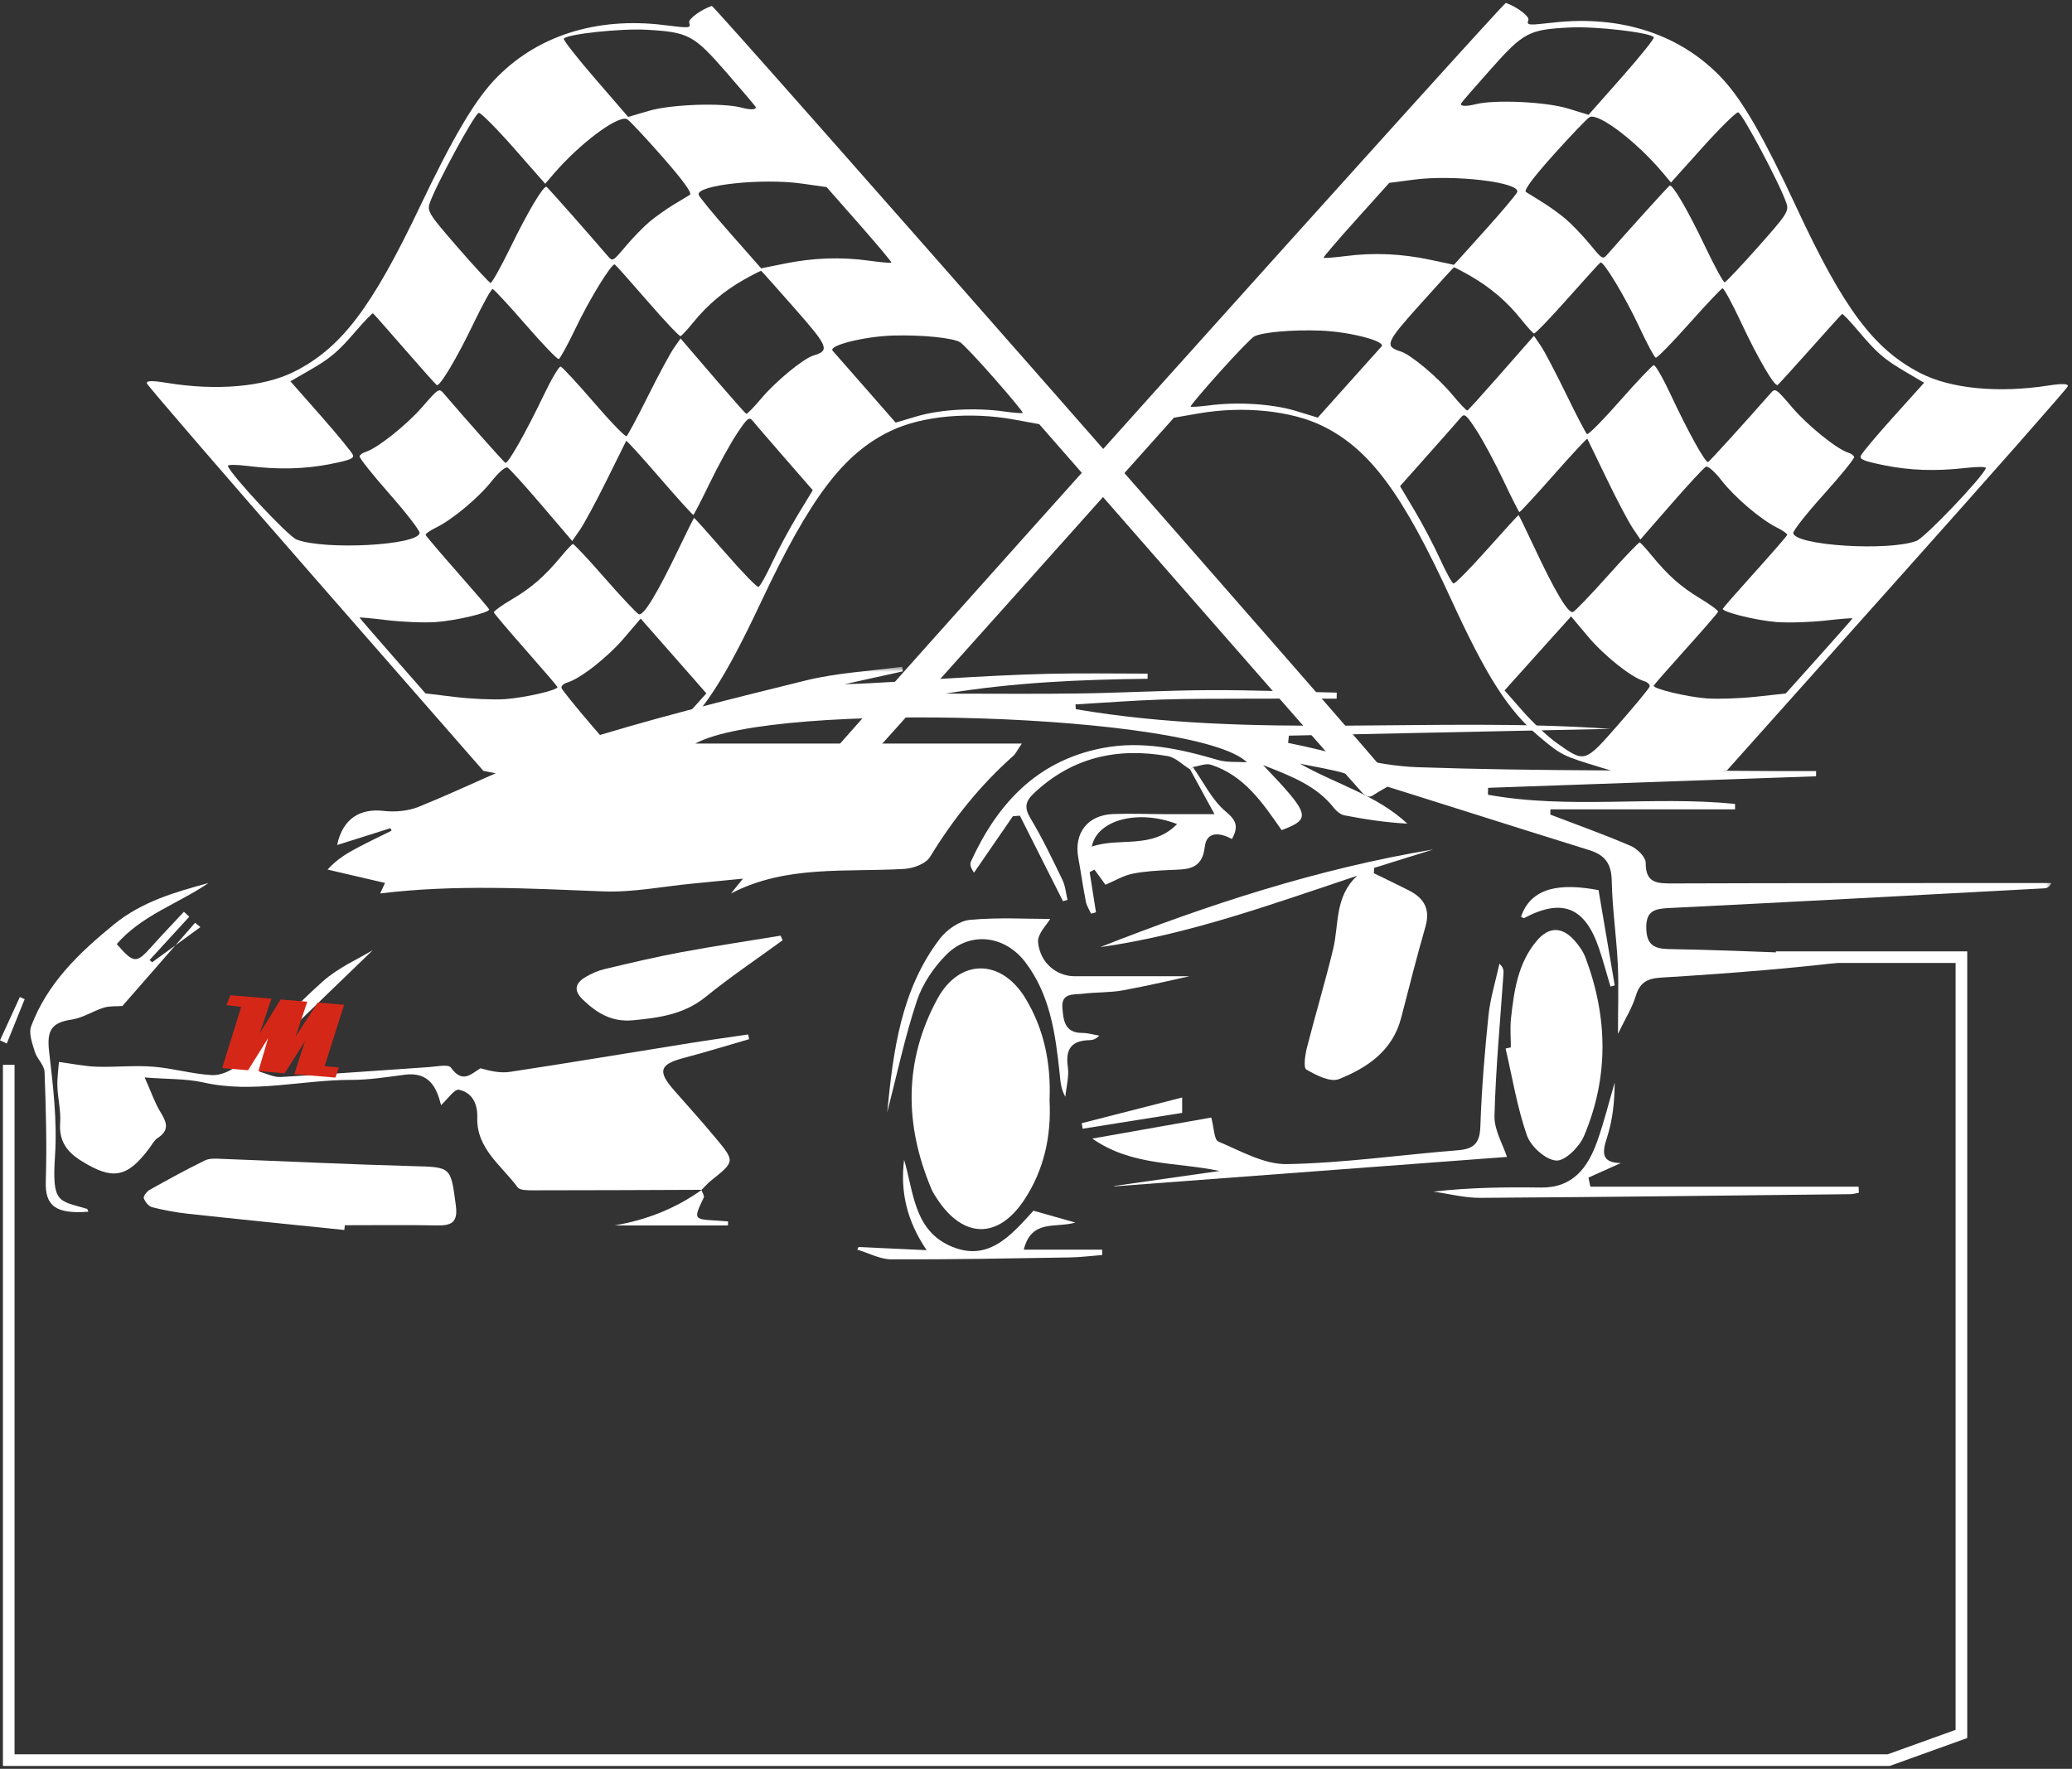
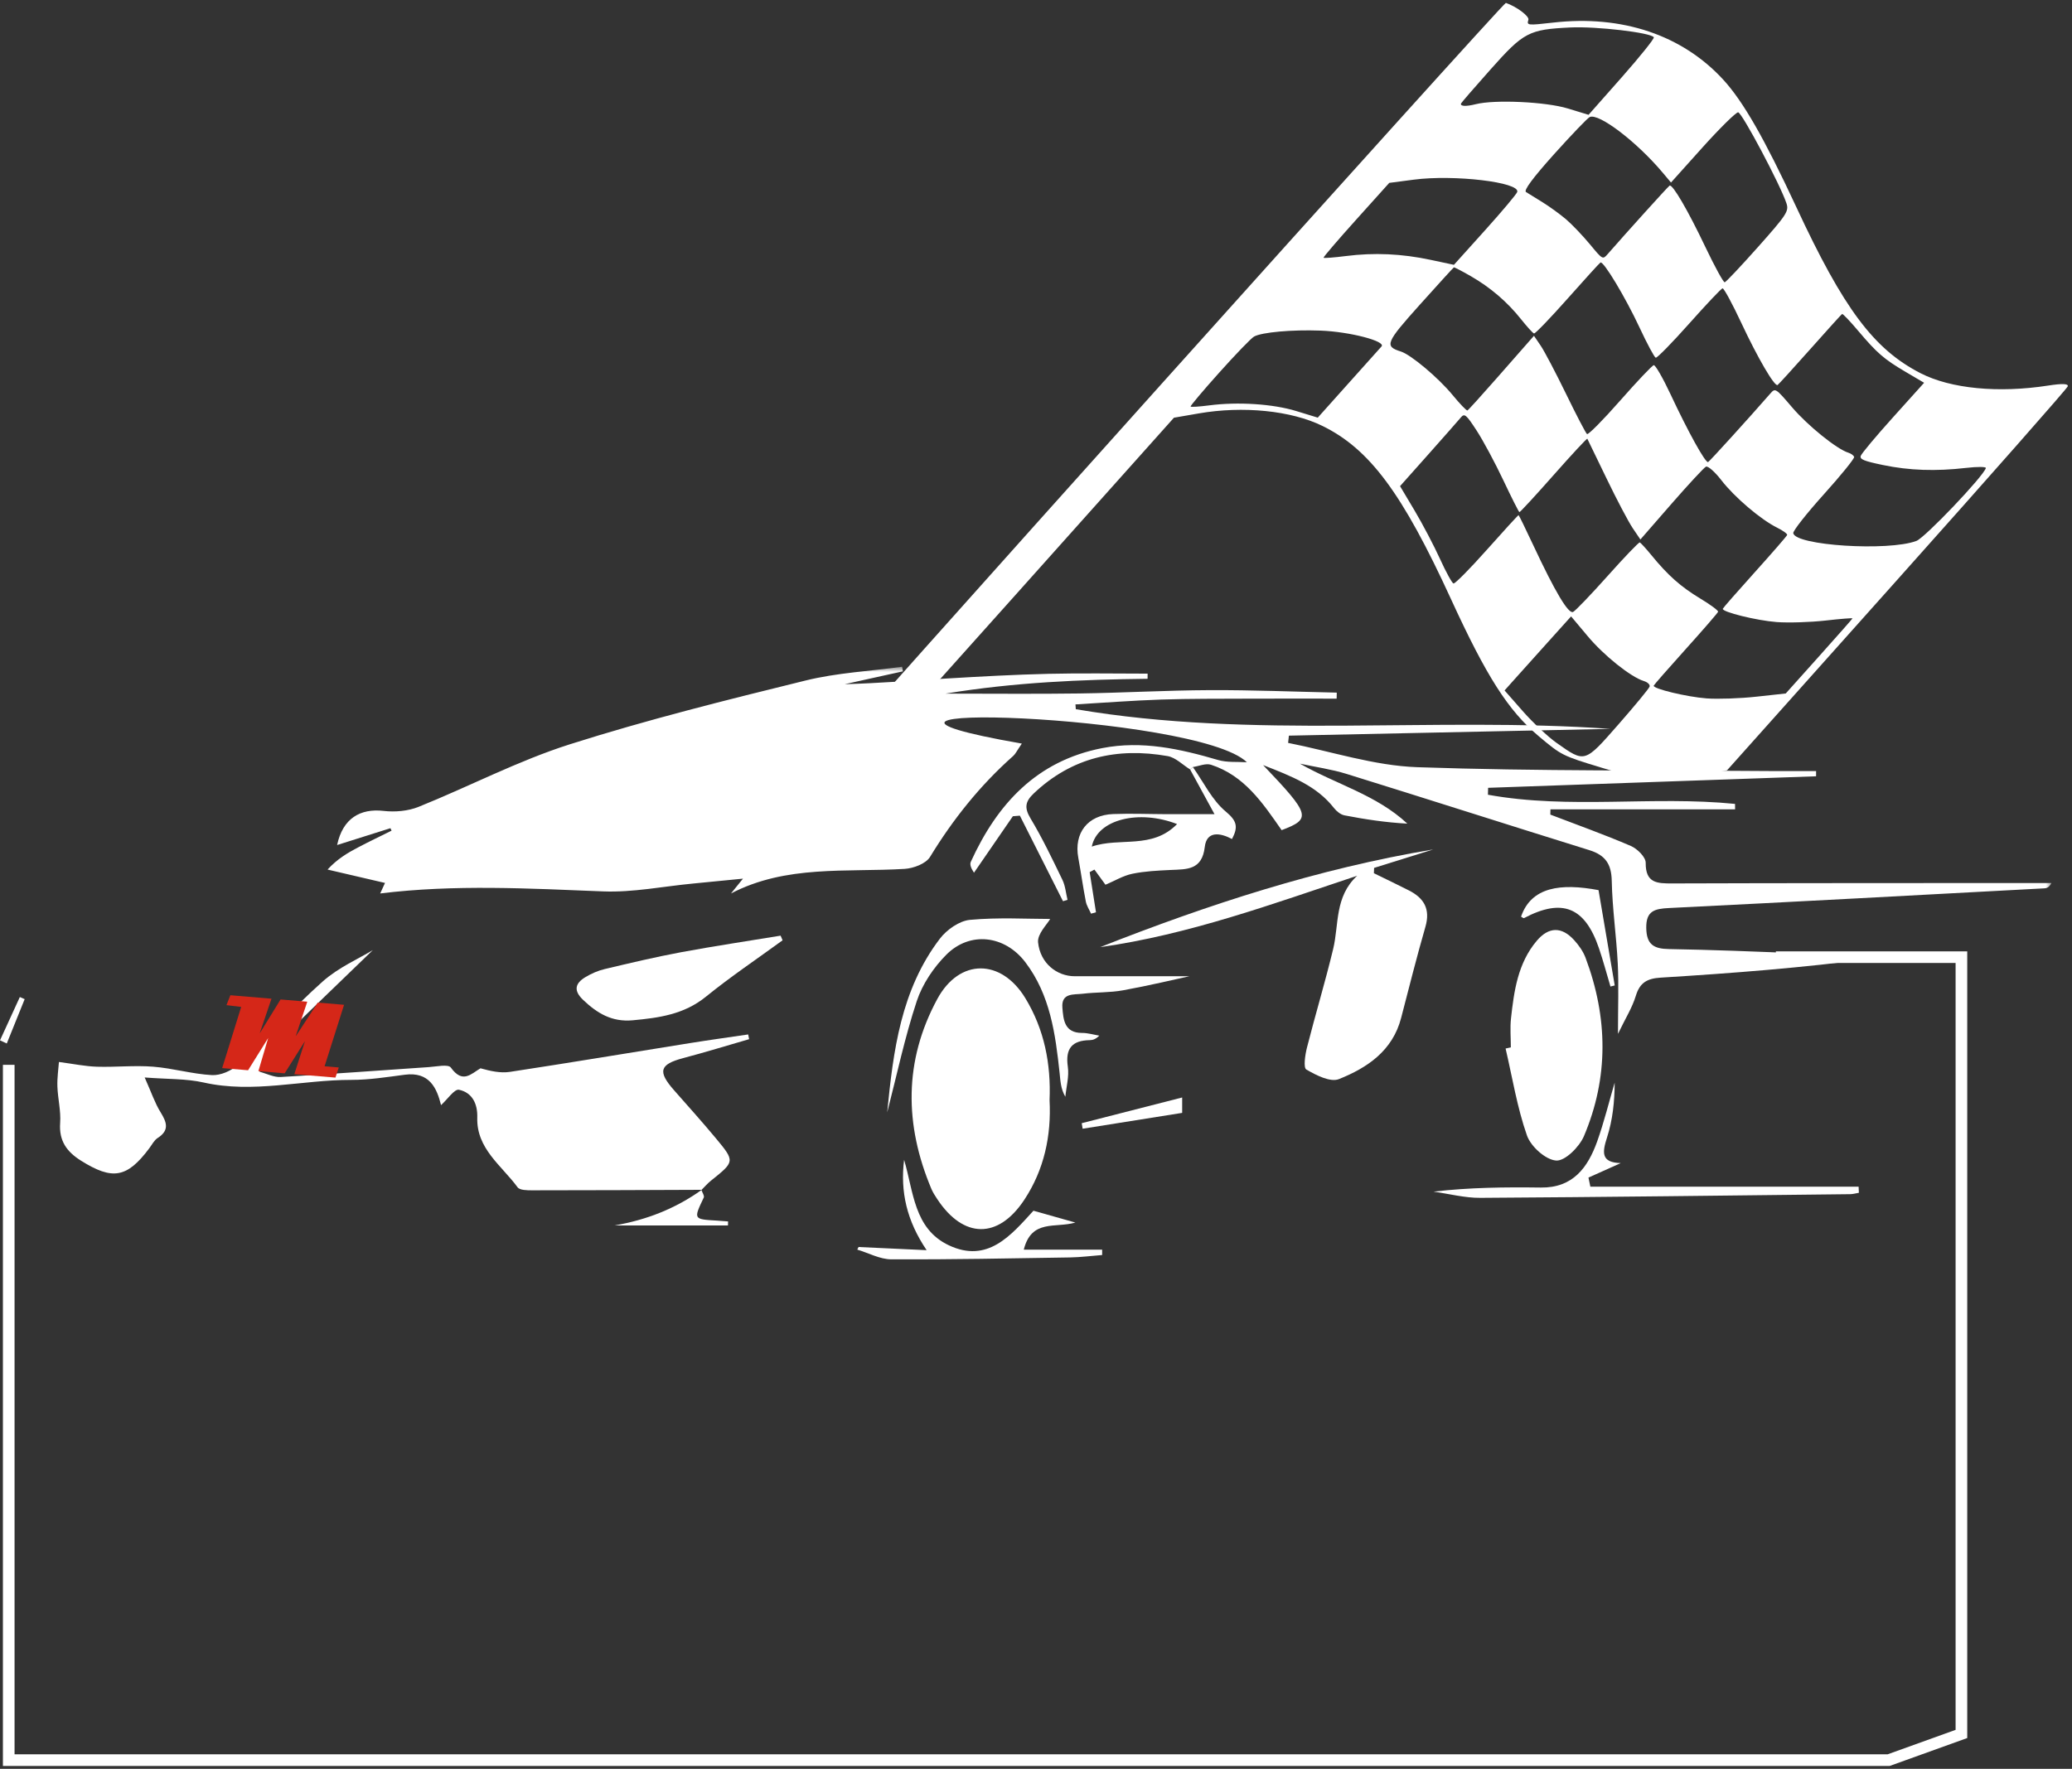
<svg xmlns="http://www.w3.org/2000/svg" width="356" height="304" viewBox="0 0 356 304" fill="none">
  <rect x="0" y="0" width="356" height="304" fill="#333333" stroke="none" />
  <path d="M1.5 183V302.5H324.5L337 298V164.5H305.122" stroke="white" stroke-width="2" />
  <path d="M145.499 134.553C146.051 133.997 158.92 119.649 174.102 102.666L201.699 71.789L205.932 71.056C213.57 69.727 221.83 70.562 227.216 73.202C235.326 77.175 240.954 84.76 249.298 102.953C255.391 116.245 259.134 122.108 264.322 126.479C268.277 129.816 268.418 129.887 275.208 131.948C282.797 134.253 285.892 134.452 293.044 133.087L296.734 132.386L325.894 99.739C341.932 81.784 355.15 66.783 355.269 66.403C355.415 65.931 354.355 65.887 351.896 66.266C343.327 67.591 335.169 66.8 329.991 64.147C321.951 60.019 316.764 53.084 308.623 35.566C303.153 23.81 299.507 17.439 296.103 13.718C289.062 6.027 278.691 2.535 266.864 3.882C262.414 4.385 262.3 4.372 262.6 3.396C262.785 2.791 260.565 1.131 258.732 0.5C258.322 0.359 140.533 131.617 140.25 132.527C140.193 132.721 140.745 133.215 141.482 133.626C142.219 134.041 143.199 134.646 143.658 134.973C144.21 135.365 144.842 135.224 145.499 134.558V134.553ZM267.456 127.684C265.986 126.651 263.372 124.196 261.646 122.232L258.507 118.66L260.167 116.802C261.081 115.782 263.655 112.917 265.884 110.436L269.937 105.933L272.776 109.319C275.583 112.674 280.192 116.356 282.444 117.049C283.089 117.243 283.53 117.671 283.428 117.998C283.331 118.325 280.916 121.252 278.065 124.505C272.224 131.167 272.343 131.132 267.456 127.684ZM284.13 117.839C284.175 117.698 286.656 114.863 289.644 111.544C292.633 108.224 295.132 105.341 295.194 105.138C295.255 104.939 293.883 103.915 292.143 102.873C288.797 100.856 286.567 98.882 283.751 95.43C282.802 94.269 281.892 93.275 281.733 93.227C281.57 93.178 279.084 95.765 276.215 98.984C273.345 102.198 270.674 104.983 270.281 105.169C269.474 105.557 267.191 101.73 263.417 93.655C262.11 90.861 260.984 88.556 260.913 88.534C260.847 88.512 258.406 91.178 255.492 94.454C252.574 97.734 249.983 100.357 249.726 100.277C249.475 100.198 248.433 98.299 247.413 96.057C246.393 93.81 244.433 90.079 243.056 87.761L240.548 83.55L245.409 78.089C248.08 75.082 250.587 72.239 250.98 71.763C251.62 70.99 251.903 71.224 253.713 74.005C254.825 75.714 256.883 79.55 258.291 82.53C259.699 85.514 260.944 87.978 261.055 88.013C261.165 88.049 263.814 85.179 266.939 81.638C270.065 78.098 272.67 75.294 272.727 75.405C272.789 75.519 274.268 78.575 276.016 82.203C277.76 85.828 279.791 89.677 280.519 90.759L281.844 92.719L287.163 86.614C290.095 83.254 292.766 80.371 293.106 80.204C293.45 80.04 294.637 81.082 295.759 82.534C298.019 85.457 302.513 89.285 305.33 90.684C306.341 91.183 307.118 91.748 307.06 91.942C306.999 92.132 304.509 95.002 301.52 98.322C298.531 101.641 296.046 104.476 296.002 104.621C295.834 105.169 301.785 106.643 305.259 106.908C307.255 107.058 311.016 106.943 313.616 106.652C316.212 106.356 318.314 106.189 318.287 106.277C318.261 106.365 315.669 109.301 312.53 112.806L306.818 119.181L301.776 119.733C298.999 120.038 295.154 120.17 293.229 120.029C289.821 119.773 283.967 118.364 284.13 117.839ZM209.517 63.997C212.312 60.876 214.987 58.108 215.464 57.843C216.788 57.101 222.002 56.633 226.898 56.819C231.887 57.004 238.178 58.642 237.365 59.543C237.096 59.843 234.518 62.721 231.639 65.935L226.412 71.776L222.708 70.641C218.709 69.414 212.674 69.025 207.742 69.67C206.065 69.891 204.634 69.979 204.559 69.873C204.489 69.763 206.718 67.118 209.517 63.997ZM308.111 91.616C308.063 91.214 310.429 88.212 313.374 84.941C316.318 81.674 318.654 78.786 318.57 78.53C318.481 78.27 318.035 77.943 317.576 77.802C315.621 77.206 310.614 73.171 307.93 70.028C305.069 66.681 305.025 66.65 304.16 67.644C300.452 71.895 293.759 79.268 293.481 79.409C293.039 79.634 290.055 74.248 287.013 67.741C285.706 64.951 284.413 62.708 284.139 62.761C283.861 62.814 281.256 65.564 278.347 68.871C275.442 72.177 272.886 74.756 272.674 74.601C272.462 74.447 270.846 71.348 269.081 67.714C267.315 64.085 265.35 60.346 264.714 59.41L263.558 57.711L262.626 58.77C262.11 59.357 259.602 62.214 257.042 65.127C254.486 68.041 252.274 70.478 252.124 70.544C251.978 70.606 250.821 69.405 249.554 67.864C247.131 64.92 242.416 60.955 240.69 60.412C237.829 59.512 238.072 58.911 243.965 52.347C247.086 48.868 249.709 45.989 249.797 45.95C249.881 45.91 251.183 46.59 252.693 47.455C256.088 49.406 258.993 51.901 261.372 54.903C262.379 56.165 263.364 57.251 263.567 57.309C263.765 57.371 266.352 54.686 269.315 51.344C272.272 48.007 274.824 45.204 274.983 45.115C275.508 44.828 279.274 51.097 281.685 56.267C282.987 59.061 284.245 61.406 284.479 61.476C284.709 61.547 287.296 58.911 290.223 55.618C293.15 52.329 295.728 49.596 295.957 49.552C296.183 49.508 297.635 52.179 299.18 55.49C301.988 61.494 304.888 66.469 305.414 66.169C305.568 66.081 308.076 63.33 310.99 60.05C313.903 56.77 316.384 54.029 316.499 53.962C316.614 53.892 317.85 55.185 319.249 56.841C322.534 60.721 323.691 61.719 327.474 63.949L330.591 65.785L325.258 71.71C322.322 74.972 319.819 77.961 319.7 78.358C319.519 78.941 320.252 79.241 323.523 79.921C328.052 80.861 332.56 81.02 337.805 80.415C339.747 80.19 341.275 80.204 341.199 80.446C340.754 81.903 330.732 92.419 329.262 92.966C324.428 94.781 308.372 93.752 308.111 91.616ZM232.99 37.774L238.694 31.43L242.901 30.878C249.832 29.968 261.196 31.319 260.684 32.992C260.573 33.355 258.079 36.321 255.143 39.584L249.806 45.513L245.811 44.661C240.844 43.601 236.098 43.385 231.255 44.003C229.207 44.263 227.472 44.396 227.406 44.294C227.339 44.193 229.856 41.261 232.99 37.774ZM269.076 37.694C268.052 36.824 266.233 35.5 265.028 34.758C263.823 34.012 262.547 33.222 262.189 33.001C261.757 32.732 263.381 30.547 267.001 26.512C270.008 23.165 272.767 20.287 273.138 20.115C274.692 19.395 281.212 24.366 285.671 29.668L287.101 31.368L292.523 25.328C295.507 22.009 298.262 19.298 298.637 19.302C299.286 19.316 305.868 31.717 306.937 34.935C307.387 36.29 307.007 36.873 302.076 42.422C299.136 45.729 296.549 48.471 296.333 48.515C296.112 48.559 294.607 45.804 292.982 42.396C289.993 36.114 287.366 31.615 286.859 31.902C286.625 32.03 279.42 40.003 276.241 43.645C275.372 44.647 275.367 44.643 273.151 41.963C271.928 40.489 270.096 38.568 269.076 37.694ZM251.02 17.797C251.064 17.66 253.355 15.011 256.115 11.912C261.801 5.524 262.67 5.065 269.813 4.721C274.29 4.504 283.649 5.604 284.152 6.407C284.28 6.61 281.808 9.692 278.665 13.254L272.939 19.731L269.345 18.636C265.593 17.492 256.812 17.086 253.554 17.907C251.89 18.322 250.874 18.283 251.02 17.797Z" fill="white" />
-   <path d="M234.065 136.253C233.522 135.692 220.812 121.207 205.82 104.065L178.559 72.902L174.343 72.125C166.728 70.716 158.468 71.462 153.06 74.045C144.919 77.934 139.228 85.453 130.712 103.557C124.496 116.78 120.7 122.607 115.477 126.92C111.491 130.214 111.349 130.284 104.546 132.271C96.949 134.496 93.854 134.659 86.724 133.22L83.047 132.478L54.245 99.531C38.401 81.409 25.351 66.271 25.236 65.887C25.09 65.414 26.15 65.383 28.604 65.79C37.151 67.202 45.305 66.5 50.501 63.9C58.576 59.861 63.825 52.982 72.129 35.553C77.705 23.854 81.413 17.523 84.848 13.841C91.956 6.222 102.352 2.844 114.148 4.314C118.59 4.866 118.704 4.857 118.413 3.877C118.236 3.268 120.466 1.63 122.302 1.021C122.713 0.884 239.058 133.37 239.328 134.284C239.385 134.478 238.829 134.964 238.092 135.37C237.35 135.776 236.365 136.368 235.902 136.69C235.346 137.078 234.719 136.928 234.07 136.257L234.065 136.253ZM112.338 128.09C113.813 127.07 116.448 124.647 118.192 122.7L121.362 119.163L119.724 117.287C118.819 116.254 116.281 113.363 114.078 110.864L110.074 106.312L107.208 109.672C104.365 112.996 99.73 116.629 97.474 117.296C96.829 117.486 96.379 117.91 96.476 118.236C96.573 118.567 98.957 121.517 101.769 124.797C107.539 131.52 107.42 131.485 112.338 128.09ZM95.779 118.069C95.739 117.927 93.289 115.067 90.335 111.716C87.382 108.365 84.918 105.456 84.857 105.257C84.799 105.054 86.177 104.047 87.925 103.019C91.289 101.041 93.536 99.09 96.379 95.668C97.337 94.516 98.255 93.536 98.419 93.487C98.582 93.439 101.037 96.057 103.871 99.302C106.705 102.546 109.35 105.359 109.738 105.548C110.541 105.946 112.855 102.14 116.709 94.11C118.042 91.329 119.186 89.033 119.256 89.015C119.327 88.993 121.737 91.686 124.616 94.993C127.494 98.304 130.059 100.948 130.315 100.873C130.571 100.798 131.631 98.913 132.668 96.679C133.71 94.445 135.705 90.737 137.105 88.433L139.648 84.247L134.849 78.738C132.209 75.705 129.732 72.831 129.344 72.354C128.712 71.573 128.43 71.802 126.593 74.566C125.468 76.261 123.371 80.076 121.936 83.042C120.501 86.009 119.234 88.459 119.124 88.494C119.013 88.525 116.395 85.629 113.31 82.058C110.224 78.486 107.65 75.652 107.588 75.767C107.531 75.877 106.021 78.919 104.242 82.526C102.458 86.132 100.396 89.96 99.659 91.028L98.313 92.975L93.059 86.817C90.168 83.431 87.528 80.517 87.188 80.345C86.848 80.177 85.651 81.206 84.512 82.649C82.23 85.55 77.705 89.324 74.875 90.693C73.864 91.183 73.078 91.739 73.136 91.933C73.193 92.123 75.656 95.019 78.605 98.37C81.559 101.721 84.009 104.582 84.053 104.727C84.216 105.279 78.257 106.687 74.787 106.917C72.791 107.045 69.034 106.891 66.443 106.573C63.851 106.25 61.754 106.061 61.781 106.149C61.803 106.233 64.364 109.199 67.467 112.736L73.105 119.168L78.137 119.777C80.906 120.113 84.746 120.285 86.671 120.161C90.075 119.945 95.933 118.598 95.779 118.069ZM170.833 65.03C168.074 61.878 165.425 59.079 164.957 58.81C163.642 58.055 158.437 57.534 153.545 57.666C148.561 57.799 142.261 59.37 143.06 60.276C143.33 60.584 145.877 63.485 148.72 66.73L153.885 72.628L157.594 71.533C161.598 70.35 167.633 70.019 172.546 70.721C174.224 70.955 175.654 71.061 175.725 70.955C175.8 70.844 173.597 68.178 170.833 65.03ZM72.094 91.598C72.147 91.196 69.811 88.168 66.902 84.865C63.997 81.568 61.688 78.658 61.776 78.398C61.869 78.142 62.315 77.82 62.779 77.683C64.734 77.104 69.772 73.127 72.487 70.014C75.378 66.699 75.422 66.668 76.279 67.67C79.939 71.957 86.547 79.4 86.826 79.546C87.263 79.775 90.3 74.42 93.403 67.948C94.732 65.171 96.048 62.942 96.322 62.999C96.595 63.057 99.169 65.834 102.043 69.171C104.913 72.509 107.438 75.113 107.654 74.959C107.866 74.804 109.513 71.727 111.314 68.112C113.111 64.5 115.111 60.788 115.755 59.856L116.93 58.17L117.848 59.238C118.356 59.83 120.832 62.712 123.357 65.653C125.883 68.593 128.072 71.052 128.218 71.118C128.364 71.184 129.534 69.992 130.809 68.469C133.26 65.551 138.01 61.635 139.74 61.11C142.606 60.24 142.367 59.635 136.549 53.013C133.463 49.504 130.871 46.599 130.787 46.554C130.704 46.515 129.392 47.177 127.878 48.029C124.47 49.945 121.543 52.404 119.133 55.384C118.117 56.638 117.124 57.711 116.921 57.768C116.722 57.825 114.162 55.115 111.239 51.742C108.316 48.373 105.796 45.544 105.637 45.455C105.12 45.164 101.297 51.389 98.838 56.532C97.505 59.313 96.229 61.644 95.995 61.71C95.761 61.781 93.205 59.119 90.318 55.795C87.426 52.47 84.874 49.715 84.649 49.667C84.424 49.623 82.95 52.276 81.369 55.569C78.508 61.542 75.559 66.487 75.038 66.182C74.884 66.094 72.407 63.313 69.529 60.006C66.65 56.695 64.205 53.927 64.09 53.856C63.975 53.786 62.726 55.071 61.309 56.708C57.998 60.554 56.832 61.538 53.026 63.728L49.897 65.529L55.168 71.511C58.064 74.8 60.532 77.82 60.651 78.217C60.823 78.8 60.086 79.091 56.814 79.74C52.285 80.632 47.777 80.742 42.546 80.08C40.612 79.837 39.085 79.833 39.155 80.076C39.588 81.537 49.495 92.159 50.952 92.724C55.764 94.587 71.816 93.73 72.094 91.598ZM147.652 38.555L142.018 32.154L137.824 31.558C130.911 30.573 119.543 31.805 120.042 33.483C120.148 33.849 122.607 36.842 125.507 40.131L130.779 46.117L134.783 45.31C139.749 44.299 144.495 44.135 149.325 44.802C151.369 45.084 153.095 45.234 153.166 45.137C153.232 45.04 150.751 42.078 147.652 38.555ZM111.614 38.096C112.643 37.235 114.475 35.933 115.685 35.204C116.899 34.471 118.179 33.694 118.537 33.478C118.969 33.213 117.371 31.01 113.795 26.936C110.828 23.558 108.1 20.653 107.734 20.477C106.184 19.744 99.624 24.64 95.117 29.898L93.673 31.58L88.318 25.488C85.369 22.132 82.649 19.391 82.27 19.395C81.625 19.4 74.924 31.73 73.824 34.935C73.365 36.286 73.74 36.873 78.605 42.471C81.51 45.813 84.066 48.581 84.283 48.625C84.504 48.669 86.035 45.932 87.691 42.542C90.737 36.295 93.403 31.823 93.911 32.114C94.141 32.246 101.257 40.294 104.396 43.972C105.257 44.978 105.261 44.978 107.504 42.321C108.736 40.86 110.586 38.957 111.614 38.096ZM129.843 18.393C129.803 18.256 127.538 15.585 124.814 12.455C119.199 6.01 118.333 5.542 111.204 5.118C106.732 4.853 97.377 5.855 96.865 6.654C96.737 6.853 99.174 9.961 102.282 13.559L107.928 20.093L111.53 19.038C115.292 17.934 124.064 17.625 127.313 18.477C128.969 18.914 129.984 18.879 129.843 18.393Z" fill="white" />
  <mask id="mask0_722_6444" style="mask-type:luminance" maskUnits="userSpaceOnUse" x="55" y="114" width="298" height="65">
    <path d="M55.312 114.59H352.547V178.149H55.312V114.59Z" fill="white" />
  </mask>
  <g mask="url(#mask0_722_6444)">
-     <path d="M204.95 131.825C205.996 131.675 207.171 131.136 208.071 131.432C213.797 133.291 216.945 137.983 220.203 142.672C225.333 140.725 225.183 140.045 217.02 131.489C222.008 133.445 226.225 135.07 229.204 138.875C229.642 139.431 230.339 140.001 231.001 140.129C234.537 140.813 238.105 141.356 241.8 141.551C236.476 136.584 229.549 134.792 223.346 131.242C226.021 131.821 228.759 132.2 231.368 133.008C245.283 137.326 259.158 141.785 273.078 146.111C275.802 146.959 276.866 148.473 276.923 151.391C277.016 156.141 277.722 160.874 277.956 165.628C278.137 169.293 277.992 172.975 277.992 177.681C279.276 175.014 280.442 173.173 281.051 171.165C281.748 168.856 283.02 168.158 285.351 168.017C297.558 167.266 309.755 166.326 321.98 164.701C317.622 164.41 313.27 164.035 308.908 163.845C301.518 163.523 294.119 163.236 286.724 163.108C284.141 163.063 282.901 162.326 282.852 159.505C282.799 156.53 284.291 156.181 286.755 156.057C308.254 154.998 329.745 153.823 351.241 152.671C351.656 152.649 352.062 152.526 352.468 151.757C350.071 151.757 347.678 151.753 345.281 151.757C325.949 151.771 306.612 151.762 287.276 151.828C284.702 151.837 282.72 151.771 282.755 148.283C282.764 147.299 281.307 145.864 280.199 145.387C275.656 143.431 270.99 141.767 266.368 139.997C266.376 139.696 266.381 139.401 266.39 139.1C276.963 139.1 287.541 139.1 298.114 139.1C298.109 138.787 298.105 138.473 298.105 138.16C284.004 136.747 269.679 139.131 255.649 136.584C255.657 136.187 255.666 135.789 255.68 135.396C274.464 134.734 293.244 134.076 312.029 133.414C312.029 133.118 312.029 132.823 312.033 132.522C309.853 132.522 307.667 132.536 305.491 132.522C284.834 132.364 264.165 132.567 243.526 131.851C236.083 131.595 228.714 129.132 221.315 127.675C221.364 127.26 221.408 126.845 221.452 126.43C239.875 126.042 258.297 125.653 276.716 125.265C246.122 123.11 215.311 127.084 184.841 121.883C184.819 121.609 184.801 121.336 184.779 121.062C189.693 120.775 194.602 120.391 199.52 120.227C204.486 120.064 209.462 120.095 214.433 120.073C219.505 120.051 224.582 120.069 229.655 120.069C229.664 119.724 229.668 119.38 229.677 119.035C222.419 118.881 215.161 118.576 207.899 118.607C200.398 118.638 192.898 119.075 185.397 119.181C178.011 119.287 170.621 119.208 162.441 119.208C174.396 117.248 185.768 116.793 197.171 116.656C197.171 116.36 197.176 116.064 197.176 115.773C191.498 115.773 185.821 115.667 180.144 115.804C174.299 115.941 168.458 116.267 162.622 116.612C156.803 116.952 150.993 117.424 145.131 117.587C148.464 116.85 151.797 116.113 155.13 115.376C155.086 115.115 155.042 114.85 154.997 114.59C149.457 115.349 143.802 115.623 138.402 116.956C124.818 120.302 111.212 123.684 97.889 127.922C88.997 130.752 80.618 135.167 71.926 138.663C70.107 139.396 67.882 139.59 65.917 139.365C61.9 138.902 58.889 140.646 57.922 145.228C61.229 144.186 64.156 143.259 67.083 142.336C67.144 142.478 67.211 142.619 67.277 142.76C65.379 143.705 63.467 144.614 61.591 145.599C59.767 146.557 57.988 147.585 56.275 149.444C59.48 150.19 62.686 150.936 66.151 151.744C65.802 152.499 65.533 153.095 65.321 153.55C78.128 151.978 90.865 152.693 103.632 153.197C108.758 153.4 113.936 152.336 119.088 151.846C121.702 151.594 124.311 151.334 127.653 151.007C126.659 152.234 126.13 152.892 125.595 153.554C135.069 148.614 145.369 149.934 155.421 149.329C156.949 149.237 159.081 148.438 159.796 147.268C163.752 140.778 168.418 134.946 174.095 129.909C174.471 129.573 174.696 129.066 175.566 127.794C156.379 127.794 137.921 127.794 119.459 127.794C132.933 120.364 205.714 122.633 214.234 131.004C212.579 130.893 210.839 131.07 209.285 130.615C202.769 128.708 196.24 127.242 189.401 128.567C178.144 130.752 171.35 138.129 166.802 148.106C166.608 148.535 166.78 149.135 167.345 149.987C169.57 146.751 171.8 143.515 174.025 140.279C174.427 140.248 174.828 140.213 175.23 140.182C177.698 145.082 180.17 149.983 182.638 154.883C182.898 154.804 183.159 154.728 183.415 154.649C183.137 153.501 183.044 152.256 182.541 151.219C180.81 147.638 179.089 144.032 177.045 140.628C175.954 138.805 176.166 137.736 177.614 136.359C184.174 130.138 191.98 128.421 200.619 129.944C201.997 130.187 203.193 131.445 204.478 132.235C204.632 132.099 204.795 131.962 204.95 131.825Z" fill="white" />
+     <path d="M204.95 131.825C205.996 131.675 207.171 131.136 208.071 131.432C213.797 133.291 216.945 137.983 220.203 142.672C225.333 140.725 225.183 140.045 217.02 131.489C222.008 133.445 226.225 135.07 229.204 138.875C229.642 139.431 230.339 140.001 231.001 140.129C234.537 140.813 238.105 141.356 241.8 141.551C236.476 136.584 229.549 134.792 223.346 131.242C226.021 131.821 228.759 132.2 231.368 133.008C245.283 137.326 259.158 141.785 273.078 146.111C275.802 146.959 276.866 148.473 276.923 151.391C277.016 156.141 277.722 160.874 277.956 165.628C278.137 169.293 277.992 172.975 277.992 177.681C279.276 175.014 280.442 173.173 281.051 171.165C281.748 168.856 283.02 168.158 285.351 168.017C297.558 167.266 309.755 166.326 321.98 164.701C317.622 164.41 313.27 164.035 308.908 163.845C301.518 163.523 294.119 163.236 286.724 163.108C284.141 163.063 282.901 162.326 282.852 159.505C282.799 156.53 284.291 156.181 286.755 156.057C308.254 154.998 329.745 153.823 351.241 152.671C351.656 152.649 352.062 152.526 352.468 151.757C350.071 151.757 347.678 151.753 345.281 151.757C325.949 151.771 306.612 151.762 287.276 151.828C284.702 151.837 282.72 151.771 282.755 148.283C282.764 147.299 281.307 145.864 280.199 145.387C275.656 143.431 270.99 141.767 266.368 139.997C266.376 139.696 266.381 139.401 266.39 139.1C276.963 139.1 287.541 139.1 298.114 139.1C298.109 138.787 298.105 138.473 298.105 138.16C284.004 136.747 269.679 139.131 255.649 136.584C255.657 136.187 255.666 135.789 255.68 135.396C274.464 134.734 293.244 134.076 312.029 133.414C312.029 133.118 312.029 132.823 312.033 132.522C309.853 132.522 307.667 132.536 305.491 132.522C284.834 132.364 264.165 132.567 243.526 131.851C236.083 131.595 228.714 129.132 221.315 127.675C221.364 127.26 221.408 126.845 221.452 126.43C239.875 126.042 258.297 125.653 276.716 125.265C246.122 123.11 215.311 127.084 184.841 121.883C184.819 121.609 184.801 121.336 184.779 121.062C189.693 120.775 194.602 120.391 199.52 120.227C204.486 120.064 209.462 120.095 214.433 120.073C219.505 120.051 224.582 120.069 229.655 120.069C229.664 119.724 229.668 119.38 229.677 119.035C222.419 118.881 215.161 118.576 207.899 118.607C200.398 118.638 192.898 119.075 185.397 119.181C178.011 119.287 170.621 119.208 162.441 119.208C174.396 117.248 185.768 116.793 197.171 116.656C197.171 116.36 197.176 116.064 197.176 115.773C191.498 115.773 185.821 115.667 180.144 115.804C174.299 115.941 168.458 116.267 162.622 116.612C156.803 116.952 150.993 117.424 145.131 117.587C148.464 116.85 151.797 116.113 155.13 115.376C155.086 115.115 155.042 114.85 154.997 114.59C149.457 115.349 143.802 115.623 138.402 116.956C124.818 120.302 111.212 123.684 97.889 127.922C88.997 130.752 80.618 135.167 71.926 138.663C70.107 139.396 67.882 139.59 65.917 139.365C61.9 138.902 58.889 140.646 57.922 145.228C61.229 144.186 64.156 143.259 67.083 142.336C67.144 142.478 67.211 142.619 67.277 142.76C65.379 143.705 63.467 144.614 61.591 145.599C59.767 146.557 57.988 147.585 56.275 149.444C59.48 150.19 62.686 150.936 66.151 151.744C65.802 152.499 65.533 153.095 65.321 153.55C78.128 151.978 90.865 152.693 103.632 153.197C108.758 153.4 113.936 152.336 119.088 151.846C121.702 151.594 124.311 151.334 127.653 151.007C126.659 152.234 126.13 152.892 125.595 153.554C135.069 148.614 145.369 149.934 155.421 149.329C156.949 149.237 159.081 148.438 159.796 147.268C163.752 140.778 168.418 134.946 174.095 129.909C174.471 129.573 174.696 129.066 175.566 127.794C132.933 120.364 205.714 122.633 214.234 131.004C212.579 130.893 210.839 131.07 209.285 130.615C202.769 128.708 196.24 127.242 189.401 128.567C178.144 130.752 171.35 138.129 166.802 148.106C166.608 148.535 166.78 149.135 167.345 149.987C169.57 146.751 171.8 143.515 174.025 140.279C174.427 140.248 174.828 140.213 175.23 140.182C177.698 145.082 180.17 149.983 182.638 154.883C182.898 154.804 183.159 154.728 183.415 154.649C183.137 153.501 183.044 152.256 182.541 151.219C180.81 147.638 179.089 144.032 177.045 140.628C175.954 138.805 176.166 137.736 177.614 136.359C184.174 130.138 191.98 128.421 200.619 129.944C201.997 130.187 203.193 131.445 204.478 132.235C204.632 132.099 204.795 131.962 204.95 131.825Z" fill="white" />
  </g>
  <path d="M120.516 204.517C121.068 203.974 121.567 203.378 122.168 202.901C126.256 199.626 126.3 199.604 123.006 195.639C120.675 192.836 118.234 190.121 115.824 187.384C112.95 184.126 113.32 182.925 117.4 181.843C121.192 180.841 124.944 179.684 128.71 178.594C128.657 178.32 128.6 178.051 128.547 177.782C125.24 178.272 121.929 178.726 118.627 179.256C108.292 180.912 97.966 182.638 87.618 184.214C85.984 184.466 84.254 184.073 82.554 183.6C80.925 184.571 79.482 186.289 77.46 183.472C77.014 182.85 74.952 183.313 73.645 183.397C65.178 183.962 56.715 184.611 48.243 185.097C47.051 185.167 45.815 184.514 44.601 184.192C45.104 183.013 45.312 181.543 46.155 180.704C52.221 174.665 58.41 168.749 64.057 163.288C61.664 164.745 58.163 166.259 55.448 168.674C50.358 173.204 45.797 178.329 40.835 183.017C39.745 184.051 37.868 184.85 36.407 184.77C33.026 184.585 29.688 183.587 26.302 183.322C23.101 183.07 19.856 183.428 16.642 183.327C14.634 183.265 12.638 182.845 10.126 182.514C10.034 183.786 9.809 185.256 9.861 186.717C9.932 188.814 10.484 190.92 10.334 192.99C10.113 196.072 11.46 197.93 13.919 199.476C19.309 202.857 21.817 202.46 25.631 197.37C26.099 196.752 26.474 195.975 27.088 195.577C29.167 194.244 28.646 192.867 27.578 191.136C26.62 189.591 26.037 187.816 24.858 185.176C28.827 185.485 31.997 185.366 34.99 186.042C43.511 187.958 51.894 185.578 60.344 185.591C63.416 185.596 66.493 185.106 69.553 184.704C73.76 184.152 75.054 186.973 75.778 189.931C76.864 188.951 78.082 187.114 78.868 187.287C81.08 187.768 82.078 189.617 82.002 192.072C81.848 197.427 86.192 200.31 88.925 204.045C89.304 204.561 90.567 204.57 91.424 204.57C101.136 204.57 110.853 204.522 120.569 204.486L120.516 204.517Z" fill="white" />
  <path d="M180.329 189.075C180.585 182.846 179.441 176.948 176.179 171.566C172.038 164.737 164.842 164.657 161.032 171.708C155.293 182.321 155.385 193.3 160.025 204.324C160.281 204.929 160.648 205.498 161.014 206.05C165.504 212.884 171.508 213.012 176.015 206.16C179.393 201.026 180.651 195.212 180.329 189.075Z" fill="white" />
  <path d="M233.182 150.508C229.279 154.12 230.074 158.883 229.059 163.086C227.694 168.768 225.995 174.37 224.556 180.039C224.238 181.283 223.915 183.5 224.445 183.809C226.123 184.789 228.586 186.047 230.052 185.455C234.917 183.509 239.265 180.595 240.731 174.957C242.095 169.721 243.411 164.463 244.912 159.263C245.786 156.234 244.66 154.345 242.078 153.034C240.087 152.018 238.065 151.06 236.056 150.076C236.069 149.771 236.082 149.467 236.091 149.158C239.477 148.102 242.863 147.043 246.245 145.988C226.472 149.286 207.577 155.457 189.021 162.777C204.208 160.64 218.521 155.396 233.182 150.508Z" fill="white" />
-   <path d="M59.245 210.57C64.539 210.57 69.832 210.504 75.121 210.601C77.606 210.65 78.697 210.058 78.322 207.193C77.43 200.447 77.562 200.589 70.785 200.408C59.899 200.112 49.021 199.578 38.139 199.167C37.159 199.132 36.042 199.026 35.221 199.428C31.989 201.004 28.837 202.739 25.702 204.496C25.221 204.765 24.594 205.595 24.709 205.935C24.921 206.562 25.557 207.33 26.157 207.48C28.179 207.992 30.245 208.376 32.316 208.601C41.264 209.573 50.213 210.464 59.166 211.387C59.193 211.113 59.219 210.844 59.245 210.57Z" fill="white" />
  <path d="M258.684 180.202C259.849 185.204 260.666 190.325 262.352 195.141C263.019 197.039 265.544 199.317 267.367 199.454C268.886 199.569 271.349 197.119 272.14 195.269C276.431 185.164 276.263 174.855 272.422 164.609C272.007 163.501 271.261 162.454 270.462 161.572C268.33 159.218 266.083 159.249 264.012 161.717C260.794 165.545 260.132 170.291 259.611 175.032C259.434 176.67 259.584 178.343 259.584 180.003C259.284 180.069 258.984 180.135 258.684 180.202Z" fill="white" />
-   <path d="M31.604 156.693C29.745 158.693 27.851 160.662 26.032 162.701C23.436 165.615 22.986 165.624 20.059 162.251C24.341 157.289 30.606 155.329 35.824 151.753C30.076 153.329 24.412 154.936 19.604 158.852C13.618 163.73 8.13 168.966 5.354 176.369C4.899 177.592 5.552 179.341 5.98 180.758C6.351 181.972 7.614 183.044 7.654 184.214C7.892 190.497 8.064 196.796 7.866 203.078C7.738 207.206 9.53 208.685 15.172 208.248C15.097 208.08 15.057 207.789 14.938 207.754C10.007 206.284 8.912 206.88 9.455 198.575C9.843 192.682 9.128 186.673 8.444 180.766C8.02 177.116 8.788 175.743 12.377 175.213C14.254 174.93 15.98 173.751 17.834 173.178C18.823 172.869 19.944 172.974 21.03 172.891C24.937 168.419 29.228 163.505 33.52 158.591C33.824 158.839 34.129 159.086 34.433 159.333C31.67 161.351 28.906 163.368 26.142 165.381C25.992 165.253 25.847 165.121 25.697 164.993C27.97 162.512 30.244 160.035 32.517 157.554C32.213 157.267 31.908 156.98 31.604 156.693Z" fill="white" />
-   <path d="M258.918 198.831C258.221 196.668 256.706 194.196 256.773 191.763C256.989 183.605 257.766 175.459 258.322 167.31C258.357 166.793 258.331 166.272 257.62 165.632C256.98 168.59 256.057 171.517 255.744 174.51C255.082 180.881 254.561 187.278 254.344 193.675C254.243 196.588 253.117 197.48 250.429 197.692C240.654 198.465 230.898 199.886 221.119 200.067C217.195 200.142 213.16 197.798 209.328 196.187C208.599 195.882 208.595 193.834 208.113 192.063C201.558 193.224 194.618 194.452 187.678 195.679C194.446 200.434 202.185 199.683 209.526 201.246C203.505 202.102 197.478 202.963 191.457 203.82C191.47 203.842 191.483 203.864 191.496 203.886C214.276 202.182 237.052 200.469 258.918 198.831Z" fill="white" />
  <path d="M134.12 160.803C128.443 161.739 122.748 162.587 117.088 163.637C112.66 164.463 108.272 165.505 103.888 166.547C102.745 166.816 101.606 167.315 100.595 167.924C98.816 168.988 98.489 170.233 100.197 171.853C102.608 174.14 105.124 175.676 108.696 175.35C113.23 174.93 117.525 174.348 121.282 171.297C125.511 167.862 130.054 164.816 134.46 161.602C134.345 161.337 134.231 161.068 134.12 160.803Z" fill="white" />
  <path d="M204.355 167.778C199.185 167.778 191.919 167.778 184.652 167.778C181.593 167.778 178.732 165.562 178.357 161.964C178.207 160.503 179.928 158.847 180.436 157.933C176.485 157.933 171.536 157.637 166.658 158.088C164.826 158.256 162.667 159.779 161.488 161.319C154.778 170.122 153.471 180.625 152.434 191.172C154.085 184.788 155.444 178.307 157.511 172.06C158.477 169.138 160.407 166.268 162.596 164.074C166.675 159.991 172.649 160.741 176.167 165.368C180.445 170.992 181.341 177.707 182.061 184.452C182.202 185.764 182.233 187.088 183.041 188.492C183.209 186.77 183.707 185.004 183.469 183.34C183.014 180.201 184.184 178.81 187.248 178.762C187.773 178.753 188.294 178.581 188.873 177.985C187.884 177.822 186.895 177.517 185.91 177.521C182.869 177.526 182.701 175.248 182.533 173.177C182.326 170.586 184.515 170.97 186.034 170.785C188.33 170.506 190.687 170.612 192.952 170.197C197.468 169.376 201.94 168.303 204.355 167.778Z" fill="white" />
  <path d="M204.477 132.24C205.726 134.536 206.98 136.831 208.671 139.926C205.457 139.926 202.994 139.935 200.526 139.926C197.435 139.917 194.341 139.785 191.25 139.904C186.862 140.072 184.487 143.175 185.268 147.427C185.723 149.93 186.076 152.451 186.562 154.945C186.703 155.669 187.154 156.336 187.458 157.024C187.741 156.945 188.023 156.865 188.306 156.786C187.944 154.486 187.582 152.19 187.22 149.89C187.493 149.745 187.767 149.594 188.041 149.449C188.831 150.53 189.617 151.612 189.935 152.053C191.537 151.374 192.985 150.491 194.548 150.168C196.694 149.722 198.923 149.621 201.122 149.515C203.907 149.387 206.534 149.572 206.998 145.555C207.32 142.783 209.611 143.096 211.677 144.195C212.763 142.12 212.538 141.087 210.609 139.48C208.243 137.511 206.795 134.43 204.949 131.825C204.795 131.962 204.631 132.099 204.477 132.24ZM187.586 145.498C188.526 140.796 195.709 139.079 202.239 141.626C197.908 146.036 192.442 143.838 187.586 145.498Z" fill="white" />
  <path d="M278.471 199.891C275.067 199.807 275.275 198.072 276.113 195.481C277.08 192.487 277.416 189.291 277.425 186.06C276.436 189.428 275.601 192.849 274.427 196.147C272.811 200.668 270.246 204.169 264.737 204.094C258.622 204.01 252.503 204.076 246.301 204.796C248.981 205.171 251.66 205.882 254.336 205.864C275.522 205.736 296.704 205.471 317.885 205.233C318.384 205.228 318.883 205.078 319.382 204.994C319.364 204.646 319.351 204.292 319.338 203.944C303.975 203.944 288.611 203.944 273.248 203.944C273.138 203.423 273.032 202.902 272.922 202.381C274.63 201.613 276.343 200.849 278.471 199.891Z" fill="white" />
  <path d="M184.765 210.111C182.015 209.334 179.847 208.72 177.56 208.076C173.675 212.34 169.671 217.152 163.023 214.018C157.01 211.179 156.961 204.76 155.337 199.326C154.661 204.787 155.778 209.775 159.208 214.857C155.31 214.676 151.412 214.495 147.514 214.314C147.439 214.464 147.364 214.609 147.293 214.76C149.24 215.342 151.182 216.424 153.134 216.433C163.367 216.477 173.605 216.269 183.838 216.106C185.679 216.075 187.52 215.832 189.365 215.691C189.365 215.382 189.365 215.073 189.365 214.764C184.968 214.764 180.567 214.764 175.9 214.764C177.238 209.466 181.317 211.117 184.765 210.111Z" fill="white" />
  <path d="M277.434 169.363C276.52 163.968 275.602 158.574 274.653 152.98C268.145 151.757 263.104 152.415 261.338 157.536C261.51 157.624 261.744 157.836 261.846 157.788C268.41 154.322 272.308 155.867 274.723 162.966C275.461 165.134 276.048 167.35 276.701 169.544C276.948 169.487 277.191 169.425 277.434 169.363Z" fill="white" />
  <path d="M120.57 204.487C116.076 207.697 111.123 209.657 105.582 210.606C112.081 210.606 118.579 210.606 125.077 210.606C125.082 210.377 125.091 210.147 125.095 209.917C124.459 209.873 123.824 209.811 123.188 209.776C119.118 209.542 119.14 209.551 120.919 205.812C121.06 205.512 120.663 204.955 120.517 204.518L120.57 204.487Z" fill="white" />
  <path d="M203.113 188.616C197.087 190.161 191.471 191.596 185.855 193.035C185.908 193.353 185.961 193.667 186.014 193.985C191.696 193.079 197.378 192.174 203.113 191.261C203.113 190.32 203.113 189.592 203.113 188.616Z" fill="white" />
  <path d="M3.408 171.354C2.274 173.835 1.135 176.316 0 178.797C0.388 178.978 0.777 179.155 1.165 179.336C2.19 176.793 3.214 174.254 4.238 171.716C3.964 171.592 3.686 171.473 3.408 171.354Z" fill="white" />
  <path d="M46.645 171.638L39.581 171.044L38.908 172.744L41.439 173.051L38.172 183.563L42.625 183.937L46.077 178.397L44.393 184.086L48.91 184.465L52.398 178.929L50.569 184.605L57.634 185.199L58.209 183.457L55.77 183.252L59.115 172.686L54.599 172.307L50.795 178.119L52.794 172.155L48.205 171.769L44.619 177.6L46.645 171.638Z" fill="#D52718" />
</svg>